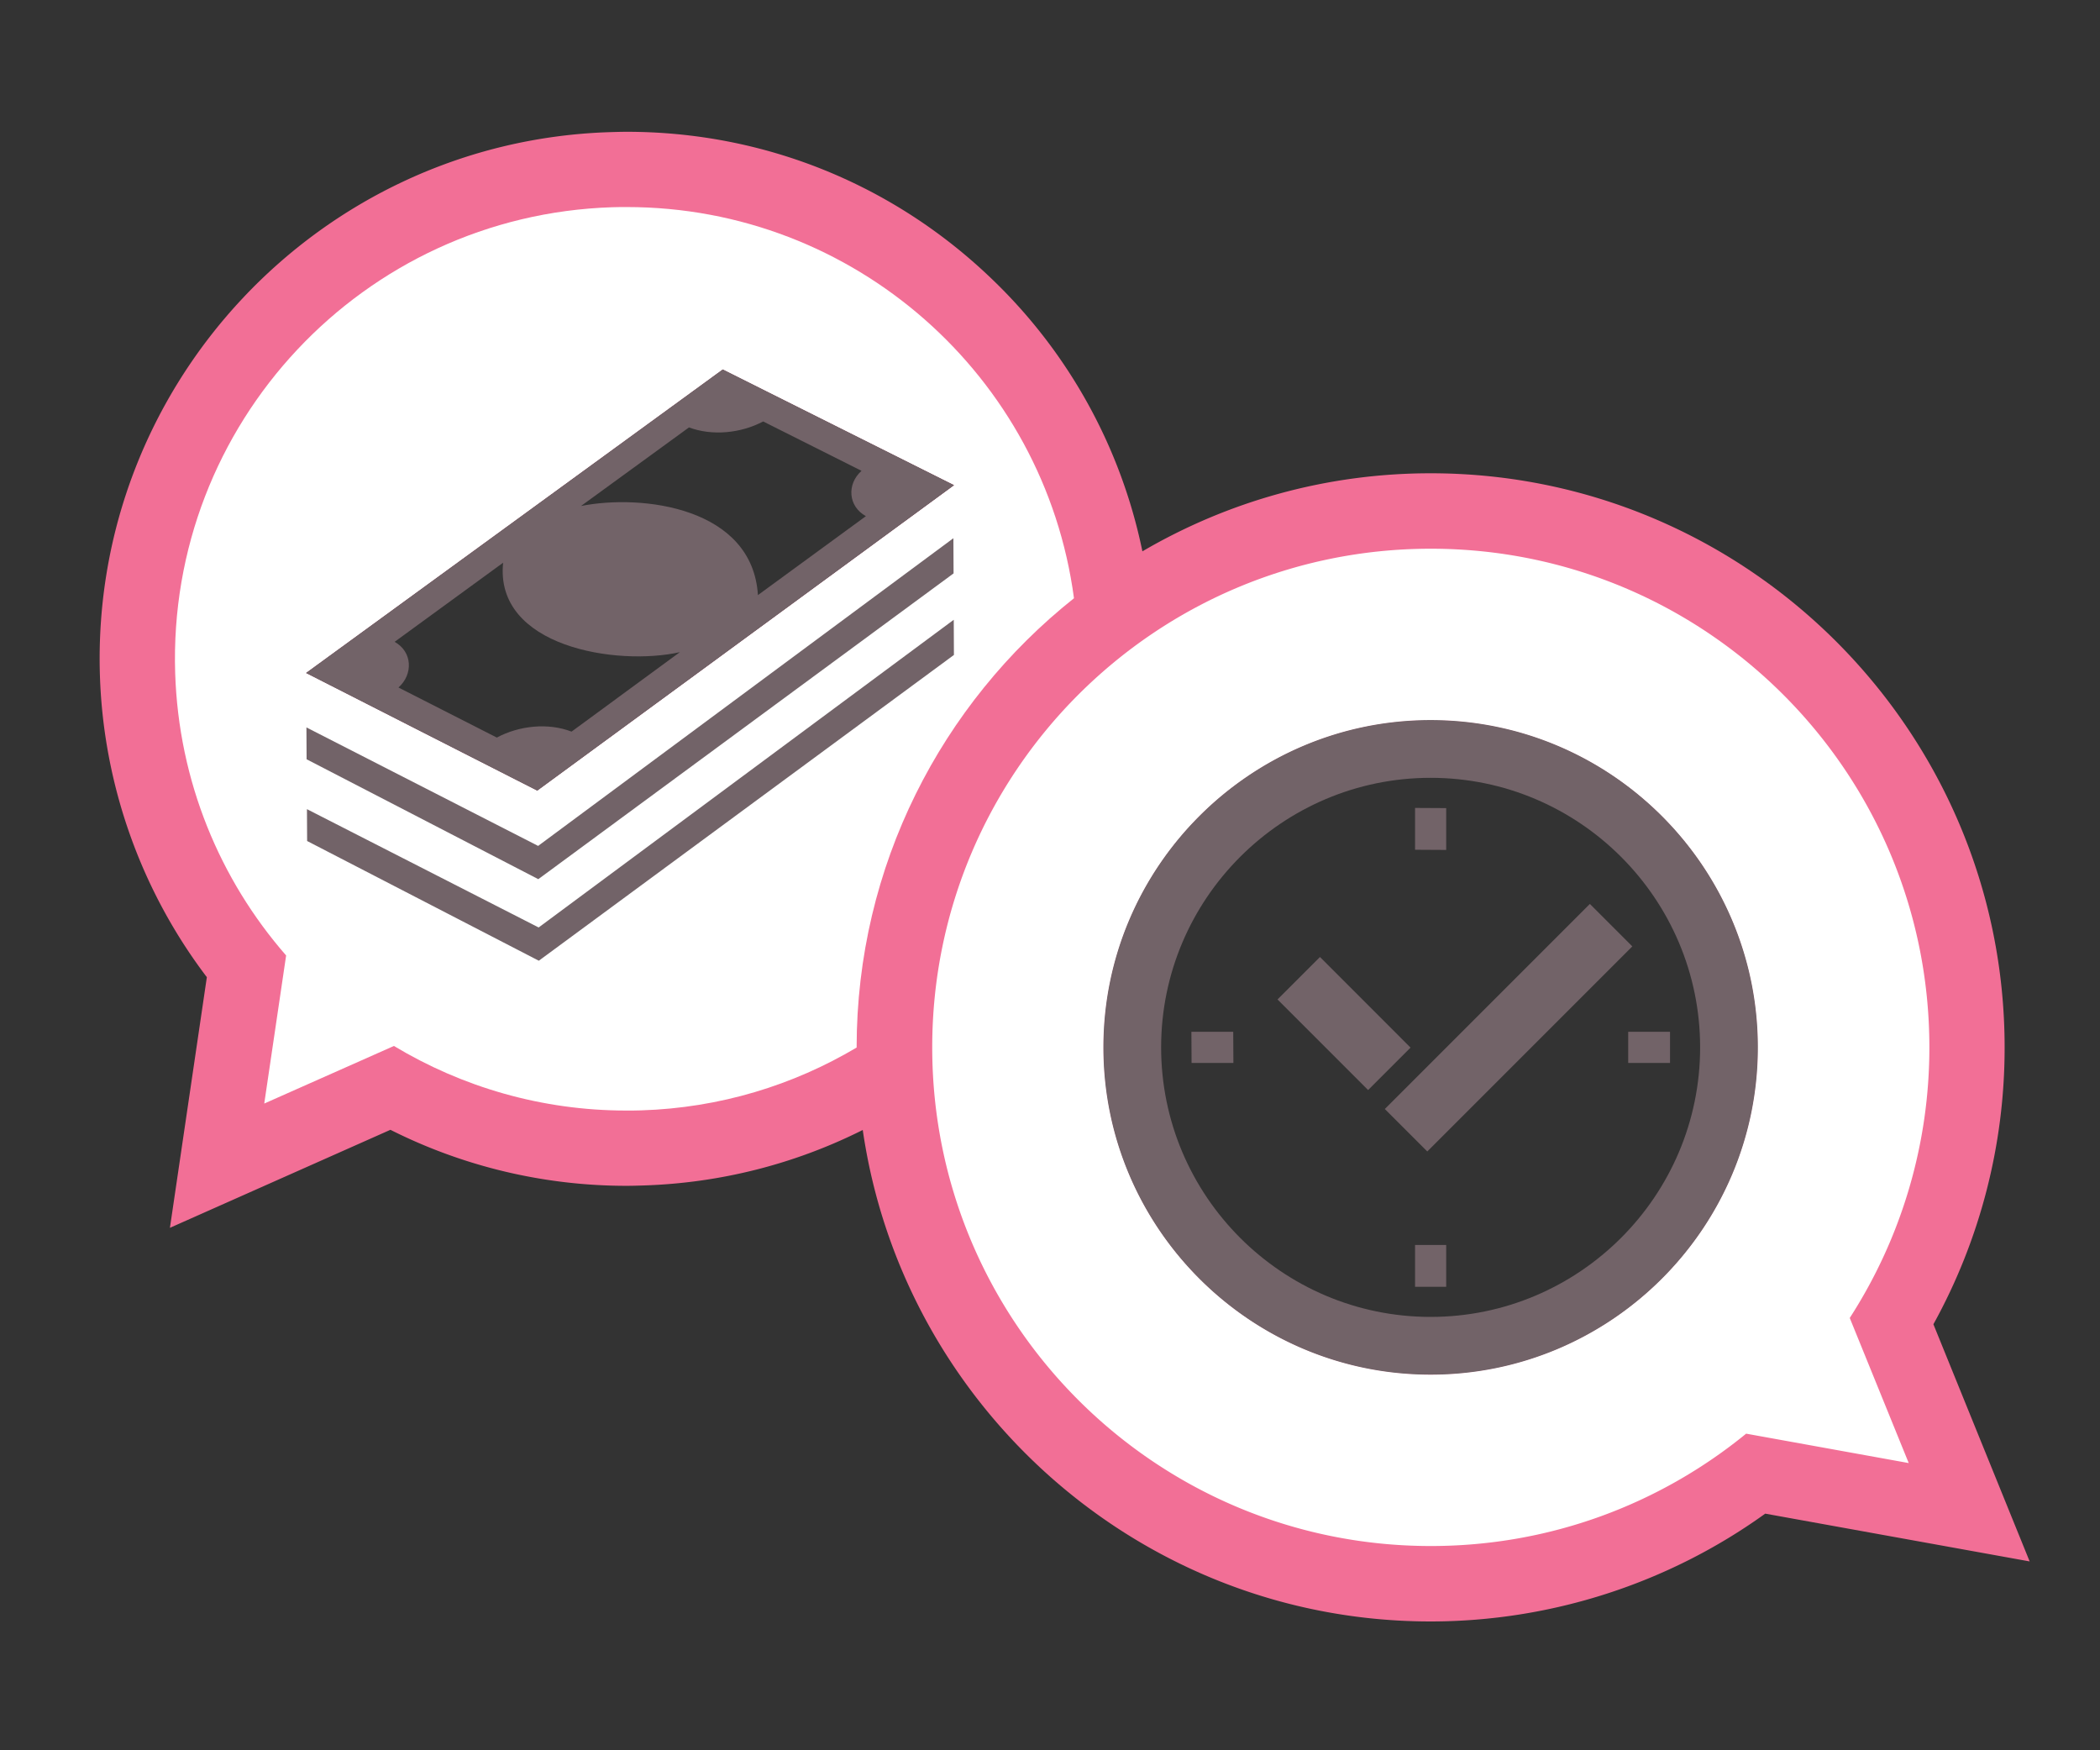
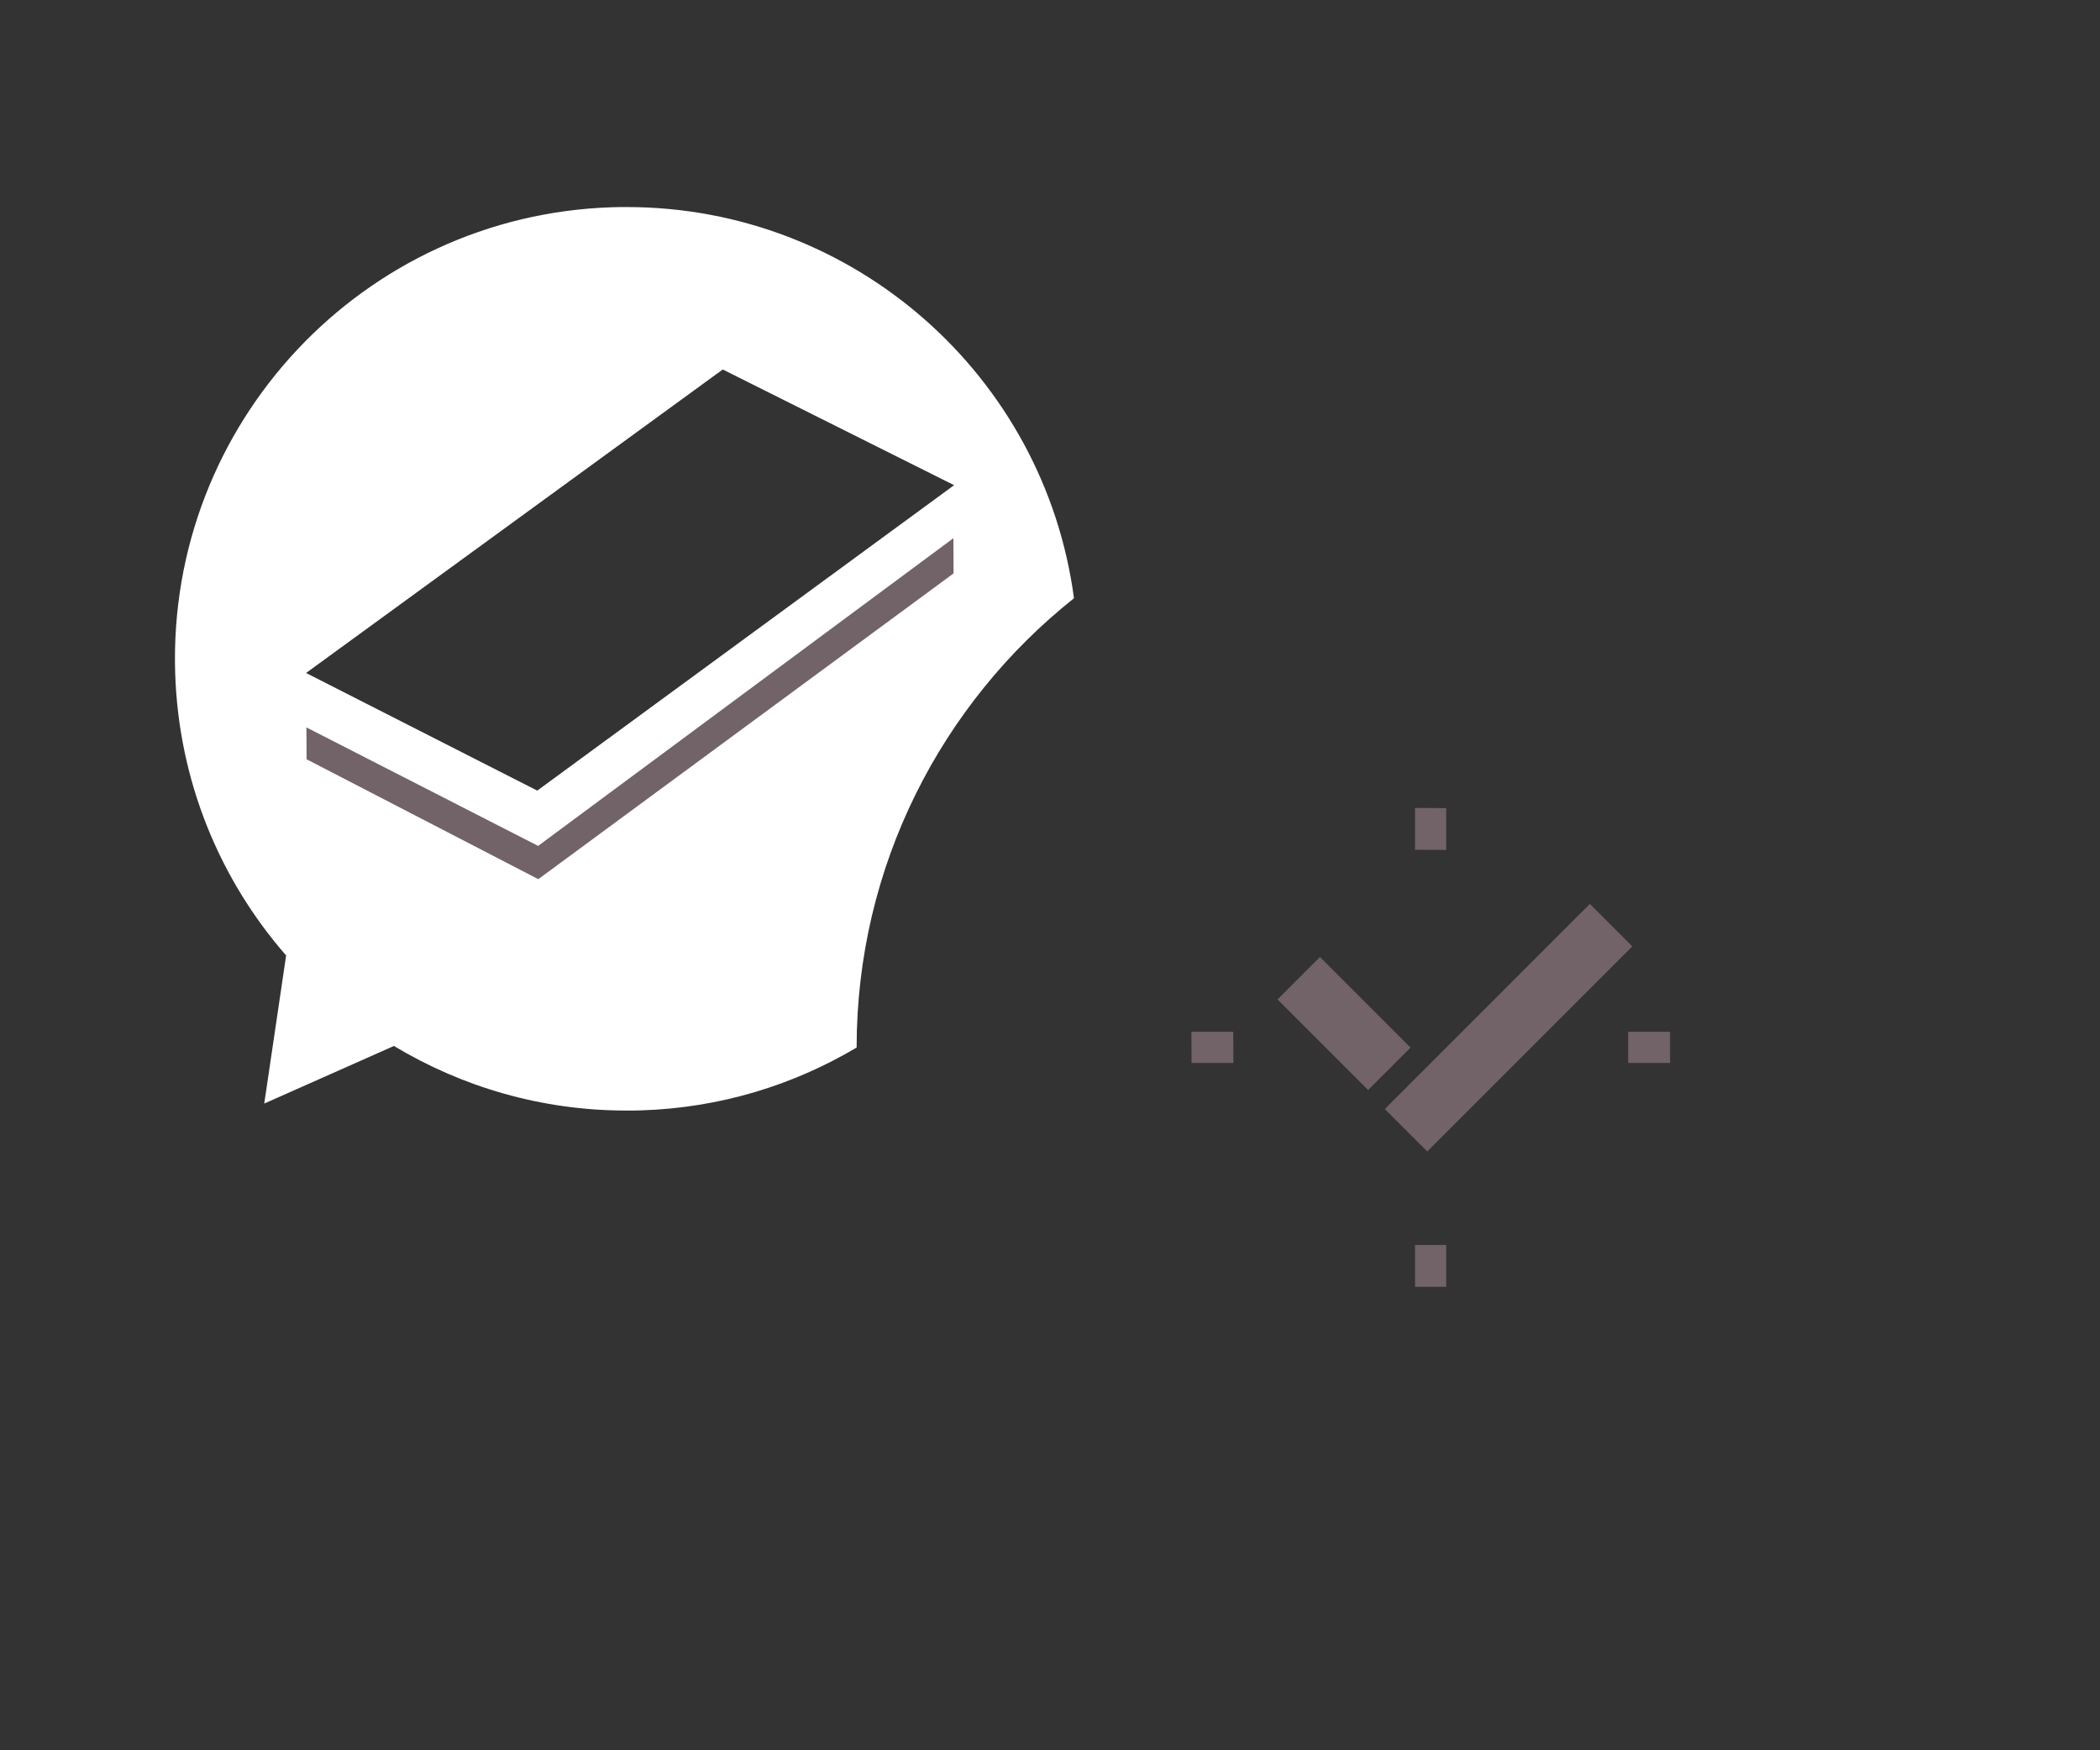
<svg xmlns="http://www.w3.org/2000/svg" version="1.1" id="レイヤー_1" x="0" y="0" viewBox="0 0 120 100" style="enable-background:new 0 0 120 100" xml:space="preserve">
  <rect x="0" y="0" width="120" height="100" fill="#333333" stroke="none" />
  <style>.st1{fill:#fff}.st2{fill:#726368}</style>
-   <path d="M110.48 75.66a32.656 32.656 0 0 0 4.07-15.82c0-18.08-14.71-32.8-32.8-32.8-6 0-11.63 1.63-16.47 4.46a29.871 29.871 0 0 0-8.55-15.51c-5.65-5.46-13.07-8.46-20.91-8.46-.33 0-.65.01-.98.02C18.25 8.08 5.18 22.01 5.71 38.6c.2 6.24 2.35 12.28 6.11 17.23L9.71 70.15l12.6-5.6c4.17 2.1 8.79 3.2 13.48 3.2.33 0 .65-.01.98-.02 4.43-.14 8.68-1.24 12.53-3.17 2.3 15.85 15.97 28.08 32.45 28.08 6.86 0 13.58-2.17 19.12-6.16l15.11 2.73-5.5-13.55zM30.7 45.17l-13.21-6.72L41.3 21.11l13.22 6.61L30.7 45.17zm51.05 33.37c-10.31 0-18.7-8.39-18.7-18.7 0-10.31 8.39-18.7 18.7-18.7 10.31 0 18.7 8.39 18.7 18.7 0 10.31-8.39 18.7-18.7 18.7z" style="fill:#f26f96" />
  <path class="st1" d="M35.82 11.83c-.28 0-.56 0-.84.01-14.25.46-25.42 12.38-24.97 26.62.2 6.19 2.56 11.8 6.34 16.13l-1.25 8.46 7.41-3.29c3.89 2.34 8.44 3.69 13.28 3.69.28 0 .56 0 .84-.01 4.51-.14 8.7-1.44 12.32-3.59 0-10.39 4.86-19.66 12.42-25.67-1.69-12.7-12.57-22.35-25.55-22.35zM30.7 45.17l-13.21-6.72L41.3 21.11l13.22 6.61L30.7 45.17z" />
  <path class="st2" d="m54.48 30.75.01 2.01-23.73 17.47-13.24-6.85-.01-1.82 13.24 6.77z" />
-   <path class="st2" d="m54.5 35.41.01 2.01-23.72 17.47-13.24-6.84-.01-1.82 13.24 6.76zM81.75 44.44c8.49 0 15.4 6.91 15.4 15.4s-6.91 15.4-15.4 15.4-15.4-6.91-15.4-15.4 6.91-15.4 15.4-15.4m0-3.3c-10.31 0-18.7 8.39-18.7 18.7 0 10.31 8.39 18.7 18.7 18.7s18.7-8.39 18.7-18.7c0-10.31-8.39-18.7-18.7-18.7z" />
-   <path class="st1" d="M110.25 59.84c0-15.74-12.76-28.49-28.49-28.49-15.74 0-28.49 12.76-28.49 28.49 0 15.74 12.76 28.49 28.49 28.49 6.84 0 13.11-2.41 18.02-6.42l9.29 1.68-3.37-8.29a28.47 28.47 0 0 0 4.55-15.46zm-28.5 18.7c-10.31 0-18.7-8.39-18.7-18.7 0-10.31 8.39-18.7 18.7-18.7 10.31 0 18.7 8.39 18.7 18.7 0 10.31-8.39 18.7-18.7 18.7z" />
  <path class="st2" d="M95.43 58.95h-2.39v1.78h2.39v-1.78zM70.47 58.95h-2.39l.01 1.78h2.39l-.01-1.78zM82.64 73.52v-2.39h-1.78v2.39h1.78zM82.64 48.56v-2.39l-1.78-.01v2.39l1.78.01z" />
  <path transform="rotate(-44.992 76.801 58.483)" class="st2" d="M75.09 54.82h3.43v7.32h-3.43z" />
  <path transform="rotate(-45.001 86.206 58.716)" class="st2" d="M77.92 57h16.57v3.43H77.92z" />
-   <path class="st2" d="M41.3 21.11 17.49 38.45l13.21 6.72 23.81-17.45-13.21-6.61zM32.66 41.8c-1.35-.52-3-.34-4.27.34l-5.62-2.86c.85-.76.8-2.04-.22-2.61l6.2-4.52c-.5 4.81 6.51 5.92 10.1 5.11l-6.19 4.54zm.54-12.89 6.17-4.49c1.34.5 2.97.33 4.24-.34l5.62 2.82c-.85.76-.77 2.03.25 2.59L43.31 34c-.31-5-6.59-5.79-10.11-5.09z" />
</svg>